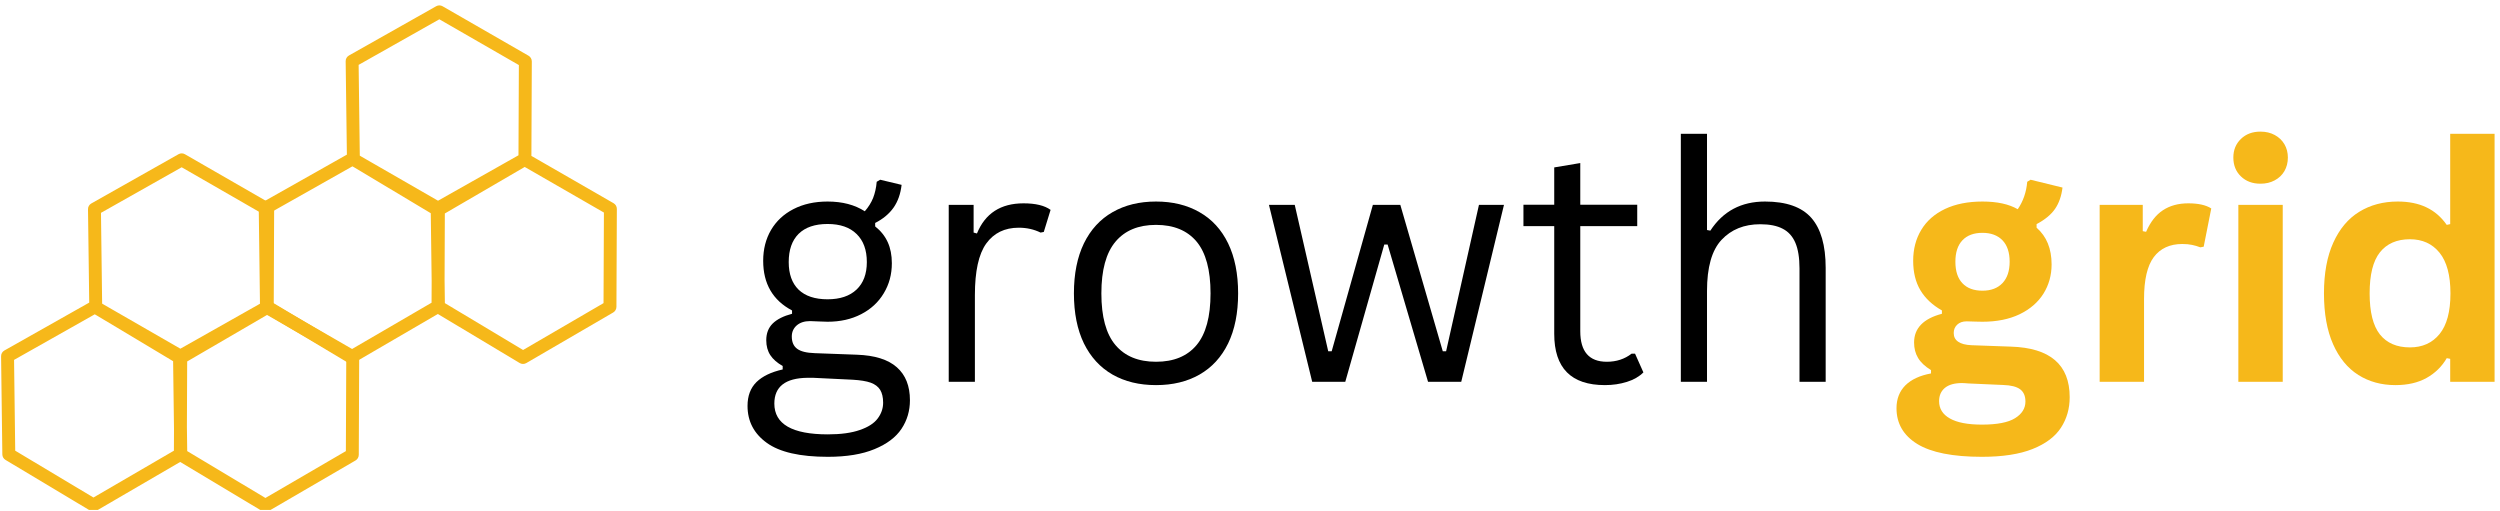
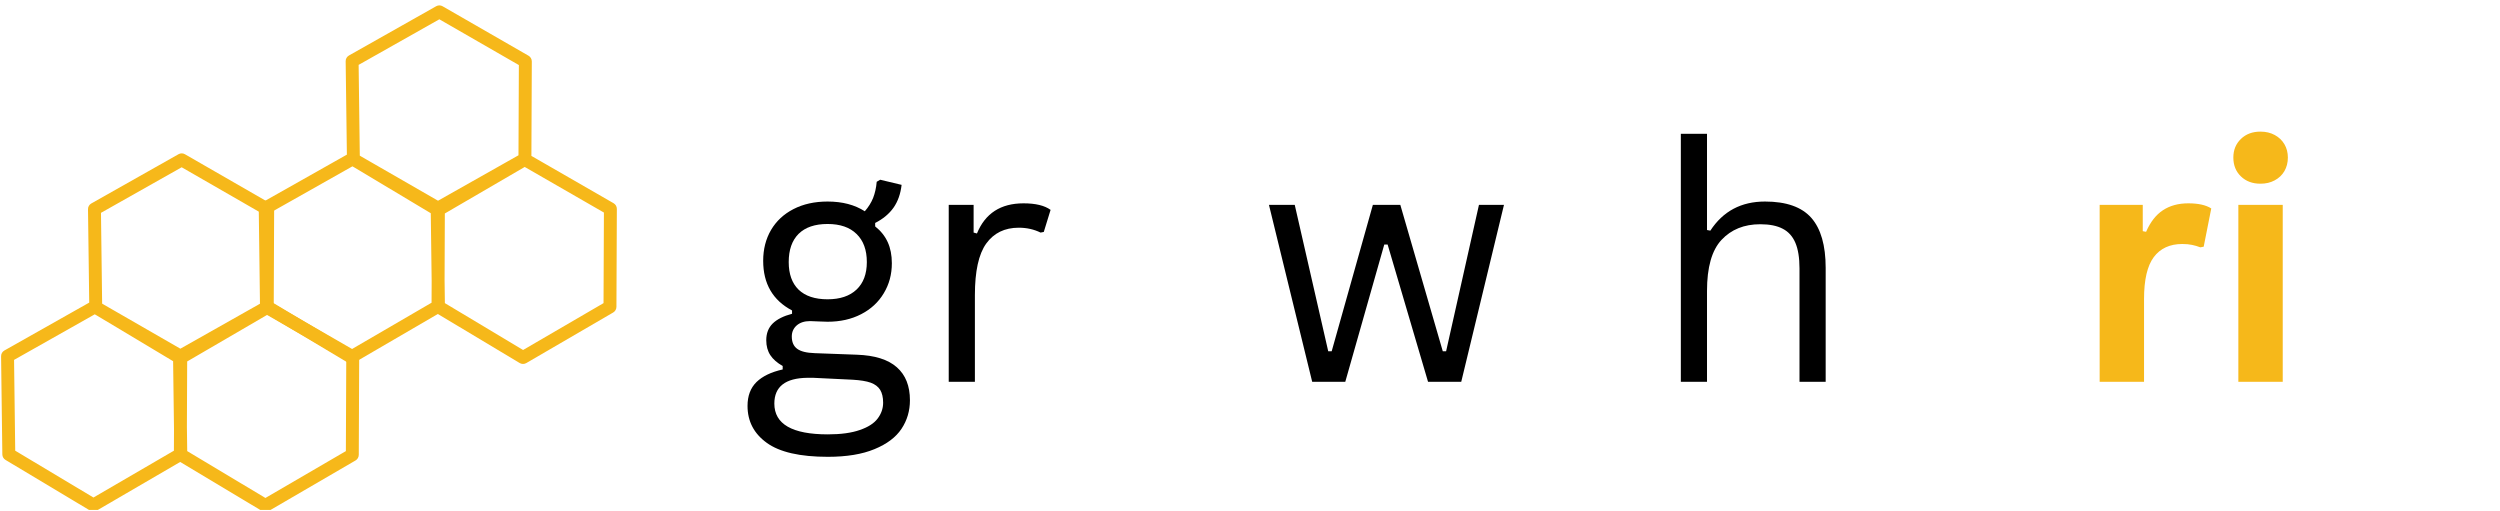
<svg xmlns="http://www.w3.org/2000/svg" width="406" height="83" viewBox="0 0 406 83">
  <clipPath id="clipPath1">
    <path d="M 41.333 0.812 L 100.172 0.812 L 100.172 60 L 41.333 60 Z M 41.333 0.812" />
  </clipPath>
  <g id="Group" clip-path="url(#clipPath1)">
    <path id="Path" fill="#f6b81a" stroke="none" d="M 84.792 10.87 L 70.828 2.833 L 71.87 2.839 L 57.703 10.839 L 58.234 9.911 L 58.438 25.859 L 57.927 24.974 L 71.667 33.203 L 70.599 33.198 L 84.719 24.974 L 84.198 25.875 L 84.266 9.958 L 84.792 10.87 M 85.839 9.052 C 86.161 9.24 86.365 9.589 86.365 9.969 L 86.297 25.885 C 86.292 26.26 86.094 26.599 85.776 26.786 L 71.656 35.01 C 71.323 35.203 70.917 35.198 70.589 35.005 L 56.849 26.776 C 56.536 26.589 56.344 26.255 56.344 25.891 L 56.135 9.938 C 56.13 9.557 56.339 9.198 56.672 9.01 L 70.839 1.01 C 71.161 0.828 71.557 0.828 71.875 1.016 Z M 70.672 34.755 L 56.714 26.714 L 57.755 26.719 L 43.589 34.719 L 44.12 33.792 L 44.323 49.745 L 43.812 48.859 L 57.552 57.083 L 56.484 57.078 L 70.604 48.859 L 70.083 49.76 L 70.151 33.839 L 70.672 34.755 M 71.719 32.932 C 72.047 33.125 72.25 33.469 72.245 33.849 L 72.182 49.766 C 72.177 50.141 71.979 50.484 71.656 50.672 L 57.542 58.891 C 57.208 59.083 56.802 59.083 56.474 58.885 L 42.734 50.656 C 42.422 50.469 42.229 50.135 42.224 49.771 L 42.021 33.818 C 42.016 33.438 42.219 33.083 42.552 32.891 L 56.724 24.891 C 57.047 24.708 57.443 24.714 57.76 24.896 Z M 98.604 34.823 L 84.646 26.786 L 85.682 26.792 L 71.516 34.792 L 72.047 33.865 L 72.255 49.818 L 71.745 48.927 L 85.479 57.156 L 84.411 57.151 L 98.531 48.927 L 98.01 49.833 L 98.078 33.911 L 98.604 34.823 M 99.651 33.005 C 99.974 33.193 100.177 33.542 100.177 33.922 L 100.109 49.839 C 100.104 50.214 99.906 50.557 99.589 50.745 L 85.469 58.964 C 85.141 59.156 84.729 59.151 84.401 58.958 L 70.667 50.729 C 70.354 50.542 70.161 50.208 70.156 49.844 L 69.948 33.891 C 69.943 33.51 70.151 33.151 70.484 32.964 L 84.651 24.964 C 84.974 24.781 85.37 24.786 85.693 24.969 Z M 99.651 33.005" />
  </g>
  <clipPath id="clipPath2">
    <path d="M 0.172 24 L 58.667 24 L 58.667 82.812 L 0.172 82.812 Z M 0.172 24" />
  </clipPath>
  <g id="g1" clip-path="url(#clipPath2)">
    <path id="path1" fill="#f6b81a" stroke="none" d="M 42.948 34.901 L 28.984 26.865 L 30.026 26.87 L 15.859 34.87 L 16.391 33.943 L 16.594 49.896 L 16.083 49.005 L 29.823 57.234 L 28.755 57.229 L 42.875 49.005 L 42.354 49.911 L 42.422 33.99 L 42.948 34.901 M 43.995 33.083 C 44.318 33.271 44.521 33.62 44.521 34 L 44.453 49.917 C 44.448 50.292 44.25 50.635 43.932 50.818 L 29.812 59.042 C 29.479 59.234 29.073 59.229 28.745 59.036 L 15.005 50.807 C 14.693 50.62 14.5 50.286 14.5 49.922 L 14.292 33.969 C 14.286 33.589 14.49 33.229 14.828 33.042 L 28.995 25.042 C 29.318 24.859 29.714 24.859 30.031 25.047 Z M 28.828 58.786 L 14.87 50.745 L 15.911 50.75 L 1.745 58.75 L 2.276 57.823 L 2.479 73.776 L 1.969 72.891 L 15.708 81.115 L 14.641 81.109 L 28.76 72.891 L 28.24 73.792 L 28.307 57.87 L 28.828 58.786 M 29.875 56.964 C 30.203 57.156 30.406 57.5 30.401 57.88 L 30.333 73.797 C 30.333 74.172 30.135 74.516 29.812 74.703 L 15.698 82.922 C 15.365 83.115 14.958 83.115 14.63 82.917 L 0.891 74.688 C 0.578 74.5 0.385 74.167 0.38 73.802 L 0.177 57.849 C 0.172 57.469 0.375 57.115 0.708 56.922 L 14.88 48.922 C 15.203 48.74 15.599 48.745 15.917 48.927 Z M 56.76 58.854 L 42.802 50.818 L 43.839 50.823 L 29.672 58.823 L 30.203 57.896 L 30.411 73.849 L 29.901 72.958 L 43.635 81.188 L 42.568 81.182 L 56.688 72.958 L 56.167 73.865 L 56.234 57.943 L 56.76 58.854 M 57.807 57.036 C 58.13 57.224 58.333 57.573 58.333 57.953 L 58.266 73.87 C 58.26 74.245 58.062 74.589 57.745 74.776 L 43.625 82.995 C 43.297 83.188 42.885 83.182 42.557 82.99 L 28.823 74.76 C 28.51 74.573 28.318 74.24 28.312 73.875 L 28.104 57.922 C 28.099 57.542 28.307 57.182 28.641 56.995 L 42.807 48.995 C 43.13 48.812 43.526 48.818 43.849 49 Z M 57.807 57.036" />
  </g>
  <g id="g2">
    <g id="g3">
      <g id="g4">
        <path id="path2" fill="#000000" stroke="none" d="M 134.441 74.187 C 129.909 74.187 126.607 73.427 124.524 71.917 C 122.441 70.417 121.399 68.417 121.399 65.917 C 121.399 64.292 121.883 63 122.857 62.042 C 123.826 61.099 125.243 60.417 127.107 60 L 127.107 59.437 C 126.217 58.937 125.55 58.354 125.107 57.687 C 124.659 57.01 124.441 56.198 124.441 55.25 C 124.441 54.141 124.784 53.24 125.482 52.542 C 126.191 51.849 127.238 51.323 128.628 50.958 L 128.628 50.417 C 125.503 48.766 123.941 46.078 123.941 42.354 C 123.941 40.479 124.363 38.812 125.212 37.354 C 126.071 35.896 127.284 34.766 128.857 33.958 C 130.441 33.141 132.284 32.729 134.399 32.729 C 136.8 32.729 138.816 33.26 140.441 34.312 C 141.034 33.635 141.488 32.911 141.795 32.146 C 142.097 31.37 142.295 30.495 142.378 29.521 L 142.941 29.188 L 146.42 30.021 C 146.253 31.479 145.816 32.719 145.107 33.729 C 144.399 34.729 143.404 35.557 142.128 36.208 L 142.128 36.771 C 143.045 37.495 143.722 38.349 144.17 39.333 C 144.613 40.307 144.837 41.448 144.837 42.75 C 144.837 44.557 144.399 46.182 143.524 47.625 C 142.659 49.073 141.441 50.203 139.857 51.021 C 138.274 51.844 136.451 52.25 134.399 52.25 C 134.149 52.25 133.712 52.24 133.087 52.208 C 132.389 52.167 131.878 52.146 131.545 52.146 C 130.639 52.146 129.92 52.385 129.378 52.854 C 128.847 53.328 128.587 53.927 128.587 54.646 C 128.587 55.552 128.878 56.219 129.462 56.646 C 130.045 57.078 131.003 57.312 132.337 57.354 L 139.128 57.604 C 142.055 57.703 144.232 58.385 145.649 59.646 C 147.066 60.896 147.774 62.677 147.774 65 C 147.774 66.719 147.316 68.271 146.399 69.646 C 145.482 71.021 144.024 72.115 142.024 72.937 C 140.024 73.771 137.493 74.187 134.441 74.187 Z M 134.399 48.604 C 136.425 48.604 137.993 48.078 139.107 47.021 C 140.217 45.969 140.774 44.479 140.774 42.562 C 140.774 40.594 140.217 39.073 139.107 38 C 138.008 36.917 136.441 36.375 134.399 36.375 C 132.342 36.375 130.774 36.911 129.691 37.979 C 128.618 39.052 128.087 40.578 128.087 42.562 C 128.087 44.495 128.618 45.99 129.691 47.042 C 130.774 48.083 132.342 48.604 134.399 48.604 Z M 134.441 70.542 C 136.566 70.542 138.295 70.302 139.628 69.833 C 140.972 69.375 141.941 68.755 142.524 67.979 C 143.118 67.198 143.42 66.339 143.42 65.396 C 143.42 64.531 143.258 63.839 142.941 63.312 C 142.618 62.797 142.107 62.406 141.399 62.146 C 140.691 61.896 139.717 61.74 138.482 61.667 L 132.045 61.354 L 131.128 61.354 C 127.545 61.396 125.753 62.792 125.753 65.542 C 125.753 68.875 128.649 70.542 134.441 70.542 Z M 134.441 70.542" />
      </g>
    </g>
  </g>
  <g id="g5">
    <g id="g6">
      <g id="g7">
        <path id="path3" fill="#000000" stroke="none" d="M 154.073 62 L 154.073 33.271 L 158.115 33.271 L 158.115 37.771 L 158.657 37.917 C 159.99 34.656 162.511 33.021 166.219 33.021 C 168.177 33.021 169.641 33.375 170.615 34.083 L 169.511 37.667 L 168.99 37.771 C 167.917 37.245 166.74 36.979 165.448 36.979 C 163.157 36.979 161.391 37.844 160.157 39.562 C 158.933 41.271 158.323 44.057 158.323 47.917 L 158.323 62 Z M 154.073 62" />
      </g>
    </g>
  </g>
  <g id="g8">
    <g id="g9">
      <g id="g10">
-         <path id="path4" fill="#000000" stroke="none" d="M 187.738 62.542 C 185.029 62.542 182.675 61.974 180.675 60.833 C 178.675 59.682 177.123 57.995 176.029 55.771 C 174.946 53.536 174.404 50.828 174.404 47.646 C 174.404 44.469 174.946 41.76 176.029 39.521 C 177.123 37.286 178.675 35.599 180.675 34.458 C 182.675 33.307 185.029 32.729 187.738 32.729 C 190.446 32.729 192.8 33.307 194.8 34.458 C 196.811 35.599 198.363 37.286 199.446 39.521 C 200.529 41.76 201.071 44.469 201.071 47.646 C 201.071 50.828 200.529 53.536 199.446 55.771 C 198.363 57.995 196.811 59.682 194.8 60.833 C 192.8 61.974 190.446 62.542 187.738 62.542 Z M 187.738 58.75 C 190.613 58.75 192.805 57.849 194.321 56.042 C 195.831 54.24 196.592 51.437 196.592 47.646 C 196.592 43.844 195.831 41.036 194.321 39.229 C 192.805 37.427 190.613 36.521 187.738 36.521 C 184.873 36.521 182.68 37.432 181.154 39.25 C 179.623 41.073 178.863 43.87 178.863 47.646 C 178.863 51.437 179.623 54.24 181.154 56.042 C 182.68 57.849 184.873 58.75 187.738 58.75 Z M 187.738 58.75" />
-       </g>
+         </g>
    </g>
  </g>
  <g id="g11">
    <g id="g12">
      <g id="g13">
        <path id="path5" fill="#000000" stroke="none" d="M 218.474 62 L 213.099 62 L 206.078 33.271 L 210.266 33.271 L 215.703 57.042 L 216.266 57.042 L 222.953 33.271 L 227.412 33.271 L 234.307 57.042 L 234.849 57.042 L 240.182 33.271 L 244.245 33.271 L 237.307 62 L 231.912 62 L 225.349 39.708 L 224.807 39.708 Z M 218.474 62" />
      </g>
    </g>
  </g>
  <g id="g14">
    <g id="g15">
      <g id="g16">
-         <path id="path6" fill="#000000" stroke="none" d="M 265.532 57.437 L 266.887 60.479 C 266.204 61.161 265.309 61.677 264.199 62.021 C 263.1 62.365 261.913 62.542 260.637 62.542 C 255.147 62.542 252.407 59.766 252.407 54.208 L 252.407 36.729 L 247.407 36.729 L 247.407 33.25 L 252.407 33.25 L 252.407 27.188 L 256.637 26.479 L 256.637 33.25 L 265.887 33.25 L 265.887 36.729 L 256.637 36.729 L 256.637 53.792 C 256.637 57.099 258.074 58.75 260.949 58.75 C 262.501 58.75 263.845 58.312 264.97 57.437 Z M 265.532 57.437" />
-       </g>
+         </g>
    </g>
  </g>
  <g id="g17">
    <g id="g18">
      <g id="g19">
        <path id="path7" fill="#000000" stroke="none" d="M 272.968 62 L 272.968 21.729 L 277.218 21.729 L 277.218 37.354 L 277.759 37.458 C 279.812 34.307 282.77 32.729 286.634 32.729 C 290.093 32.729 292.598 33.615 294.155 35.375 C 295.707 37.141 296.489 39.849 296.489 43.5 L 296.489 62 L 292.239 62 L 292.239 43.604 C 292.239 41.87 292.015 40.479 291.572 39.437 C 291.124 38.385 290.437 37.62 289.509 37.146 C 288.593 36.661 287.374 36.417 285.864 36.417 C 283.249 36.417 281.155 37.266 279.572 38.958 C 277.999 40.641 277.218 43.406 277.218 47.25 L 277.218 62 Z M 272.968 62" />
      </g>
    </g>
  </g>
  <g id="g20">
    <g id="g21">
      <g id="g22">
-         <path id="path8" fill="#f6b81a" stroke="none" d="M 321.867 74.187 C 317.128 74.187 313.628 73.49 311.367 72.104 C 309.117 70.714 307.992 68.776 307.992 66.292 C 307.992 64.792 308.471 63.552 309.43 62.583 C 310.398 61.625 311.789 60.979 313.596 60.646 L 313.596 60.104 C 312.622 59.51 311.919 58.849 311.492 58.125 C 311.06 57.406 310.846 56.573 310.846 55.625 C 310.846 53.307 312.352 51.75 315.367 50.958 L 315.367 50.417 C 313.81 49.531 312.643 48.432 311.867 47.125 C 311.086 45.807 310.7 44.219 310.7 42.354 C 310.7 40.453 311.138 38.781 312.013 37.333 C 312.888 35.875 314.169 34.745 315.867 33.938 C 317.56 33.135 319.586 32.729 321.95 32.729 C 324.336 32.729 326.247 33.146 327.68 33.979 C 328.565 32.688 329.081 31.203 329.221 29.521 L 329.763 29.188 L 334.95 30.458 C 334.784 31.833 334.378 32.99 333.742 33.917 C 333.102 34.849 332.102 35.677 330.742 36.396 L 330.742 36.979 C 332.367 38.396 333.18 40.385 333.18 42.937 C 333.18 44.703 332.732 46.292 331.846 47.708 C 330.956 49.115 329.664 50.224 327.971 51.042 C 326.273 51.849 324.268 52.25 321.95 52.25 L 320.846 52.229 C 320.148 52.203 319.664 52.187 319.388 52.187 C 318.732 52.187 318.221 52.37 317.846 52.729 C 317.471 53.078 317.284 53.531 317.284 54.083 C 317.284 54.698 317.523 55.167 318.013 55.5 C 318.497 55.833 319.211 56.021 320.159 56.062 L 326.575 56.292 C 332.935 56.49 336.117 59.224 336.117 64.5 C 336.117 66.359 335.643 68.01 334.7 69.458 C 333.753 70.917 332.221 72.068 330.096 72.917 C 327.982 73.76 325.242 74.187 321.867 74.187 Z M 321.95 47.208 C 323.336 47.208 324.419 46.802 325.2 45.979 C 325.977 45.161 326.367 44 326.367 42.5 C 326.367 40.99 325.977 39.828 325.2 39.021 C 324.419 38.219 323.336 37.812 321.95 37.812 C 320.544 37.812 319.461 38.219 318.7 39.021 C 317.935 39.828 317.555 40.99 317.555 42.5 C 317.555 44.031 317.935 45.198 318.7 46 C 319.461 46.807 320.544 47.208 321.95 47.208 Z M 321.867 68.958 C 324.336 68.958 326.128 68.609 327.242 67.917 C 328.367 67.219 328.93 66.318 328.93 65.208 C 328.93 64.302 328.638 63.635 328.055 63.208 C 327.482 62.792 326.575 62.562 325.325 62.521 L 319.659 62.271 C 319.461 62.271 319.284 62.255 319.117 62.229 C 318.95 62.214 318.789 62.208 318.638 62.208 C 317.43 62.208 316.503 62.464 315.867 62.979 C 315.227 63.505 314.909 64.229 314.909 65.146 C 314.909 66.365 315.492 67.302 316.659 67.958 C 317.825 68.625 319.56 68.958 321.867 68.958 Z M 321.867 68.958" />
-       </g>
+         </g>
    </g>
  </g>
  <g id="g23">
    <g id="g24">
      <g id="g25">
        <path id="path9" fill="#f6b81a" stroke="none" d="M 340.984 62 L 340.984 33.271 L 347.984 33.271 L 347.984 37.542 L 348.526 37.646 C 349.218 36.052 350.13 34.885 351.255 34.146 C 352.39 33.396 353.765 33.021 355.38 33.021 C 357.015 33.021 358.26 33.302 359.109 33.854 L 357.88 40.062 L 357.338 40.167 C 356.864 39.99 356.411 39.854 355.984 39.771 C 355.552 39.677 355.026 39.625 354.401 39.625 C 352.385 39.625 350.843 40.333 349.776 41.75 C 348.718 43.167 348.192 45.437 348.192 48.562 L 348.192 62 Z M 340.984 62" />
      </g>
    </g>
  </g>
  <g id="g26">
    <g id="g27">
      <g id="g28">
        <path id="path10" fill="#f6b81a" stroke="none" d="M 367.091 29.833 C 365.8 29.833 364.742 29.438 363.925 28.646 C 363.102 27.854 362.695 26.833 362.695 25.583 C 362.695 24.365 363.102 23.354 363.925 22.562 C 364.742 21.771 365.8 21.375 367.091 21.375 C 367.966 21.375 368.737 21.557 369.404 21.917 C 370.081 22.281 370.612 22.781 370.987 23.417 C 371.362 24.057 371.55 24.781 371.55 25.583 C 371.55 26.406 371.362 27.141 370.987 27.792 C 370.612 28.432 370.081 28.932 369.404 29.292 C 368.737 29.656 367.966 29.833 367.091 29.833 Z M 363.508 62 L 363.508 33.271 L 370.716 33.271 L 370.716 62 Z M 363.508 62" />
      </g>
    </g>
  </g>
  <g id="g29">
    <g id="g30">
      <g id="g31">
-         <path id="path11" fill="#f6b81a" stroke="none" d="M 389.017 62.542 C 386.751 62.542 384.746 61.995 382.996 60.896 C 381.246 59.786 379.876 58.12 378.892 55.896 C 377.902 53.661 377.413 50.911 377.413 47.646 C 377.413 44.37 377.918 41.62 378.933 39.396 C 379.944 37.161 381.35 35.495 383.142 34.396 C 384.944 33.286 387.027 32.729 389.392 32.729 C 391.183 32.729 392.73 33.042 394.038 33.667 C 395.34 34.281 396.444 35.229 397.35 36.521 L 397.913 36.396 L 397.913 21.729 L 405.121 21.729 L 405.121 62 L 397.913 62 L 397.913 58.271 L 397.35 58.167 C 396.558 59.531 395.465 60.599 394.079 61.375 C 392.689 62.151 391.001 62.542 389.017 62.542 Z M 391.371 56.417 C 393.397 56.417 395.001 55.698 396.183 54.25 C 397.361 52.807 397.954 50.604 397.954 47.646 C 397.954 44.703 397.361 42.5 396.183 41.042 C 395.001 39.583 393.397 38.854 391.371 38.854 C 389.246 38.854 387.621 39.562 386.496 40.979 C 385.381 42.385 384.829 44.604 384.829 47.646 C 384.829 50.677 385.381 52.896 386.496 54.312 C 387.621 55.719 389.246 56.417 391.371 56.417 Z M 391.371 56.417" />
-       </g>
+         </g>
    </g>
  </g>
</svg>